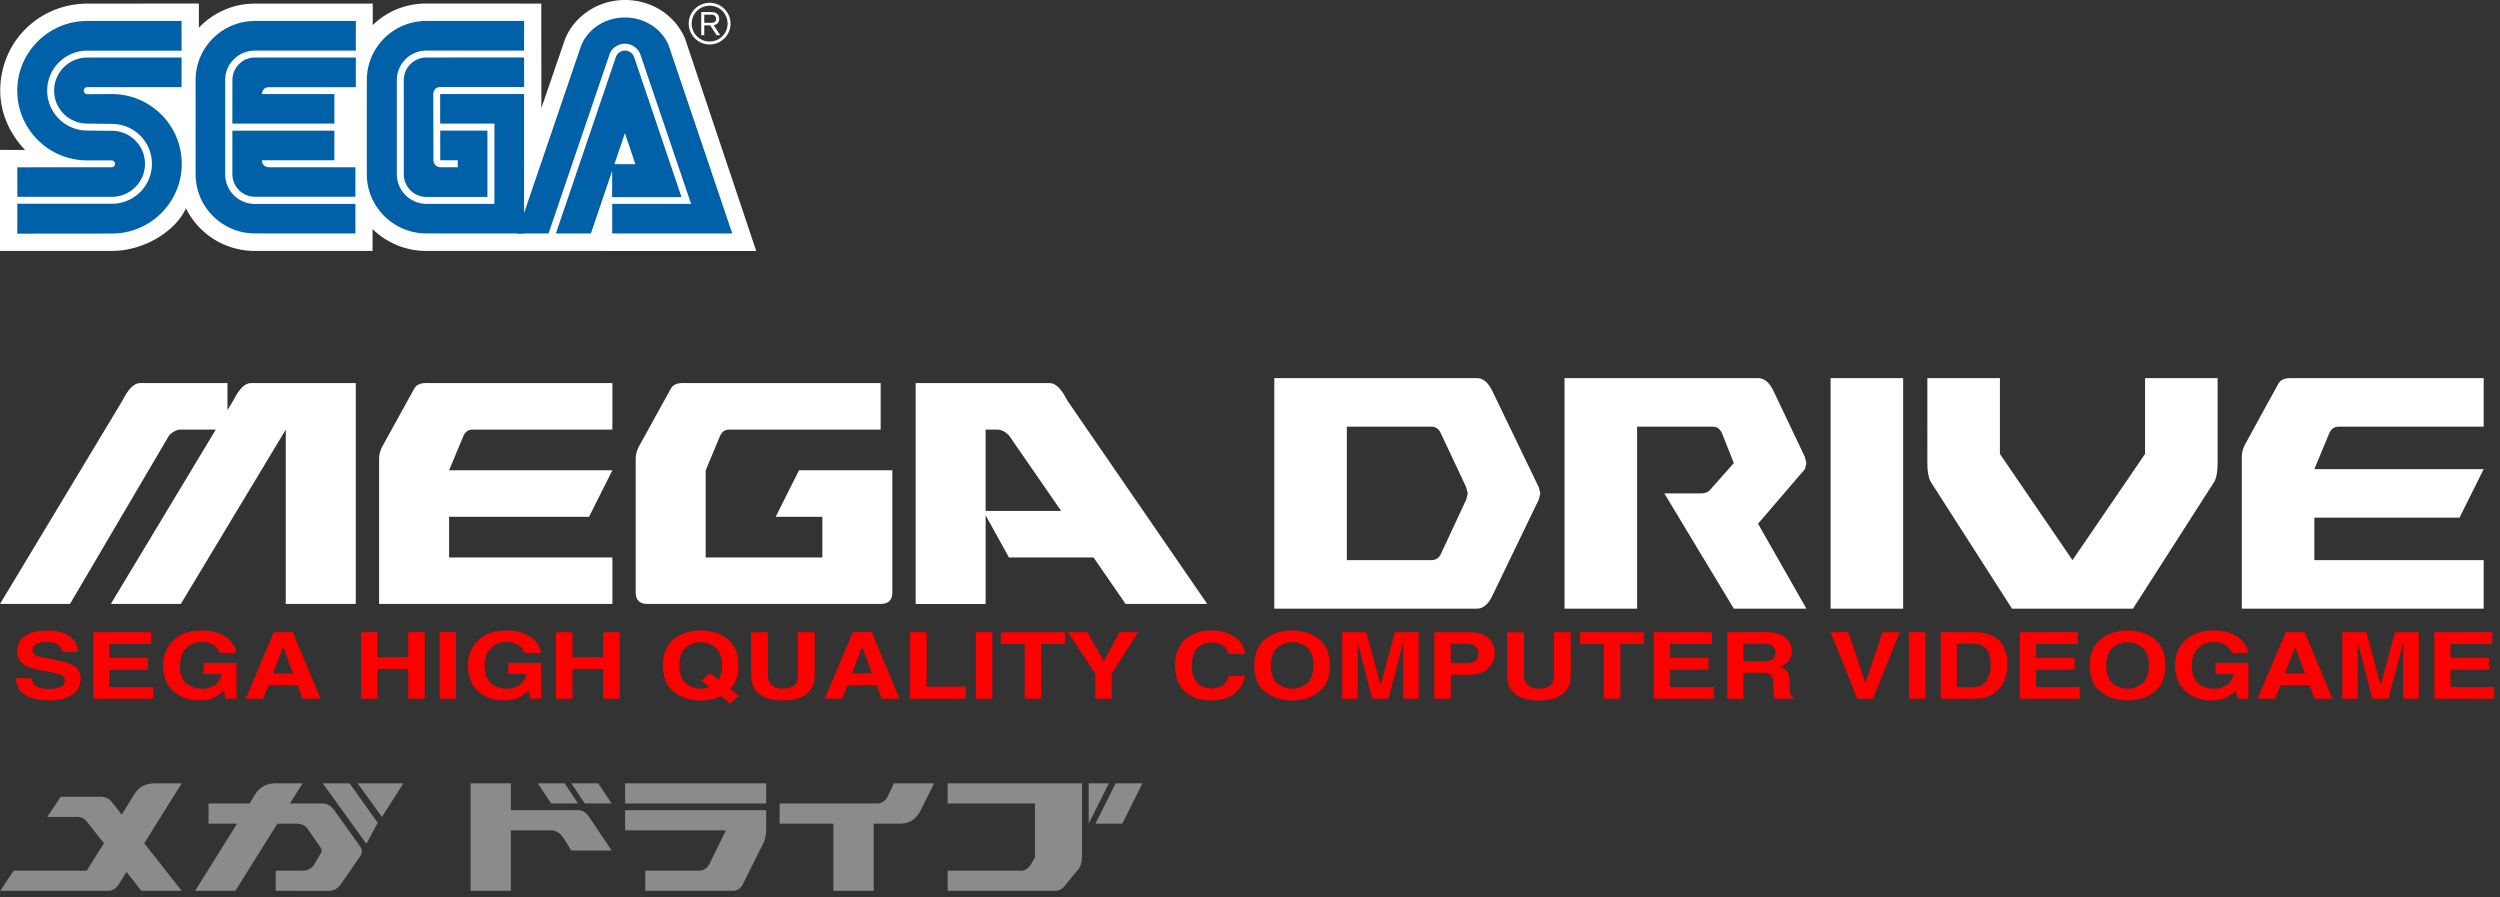
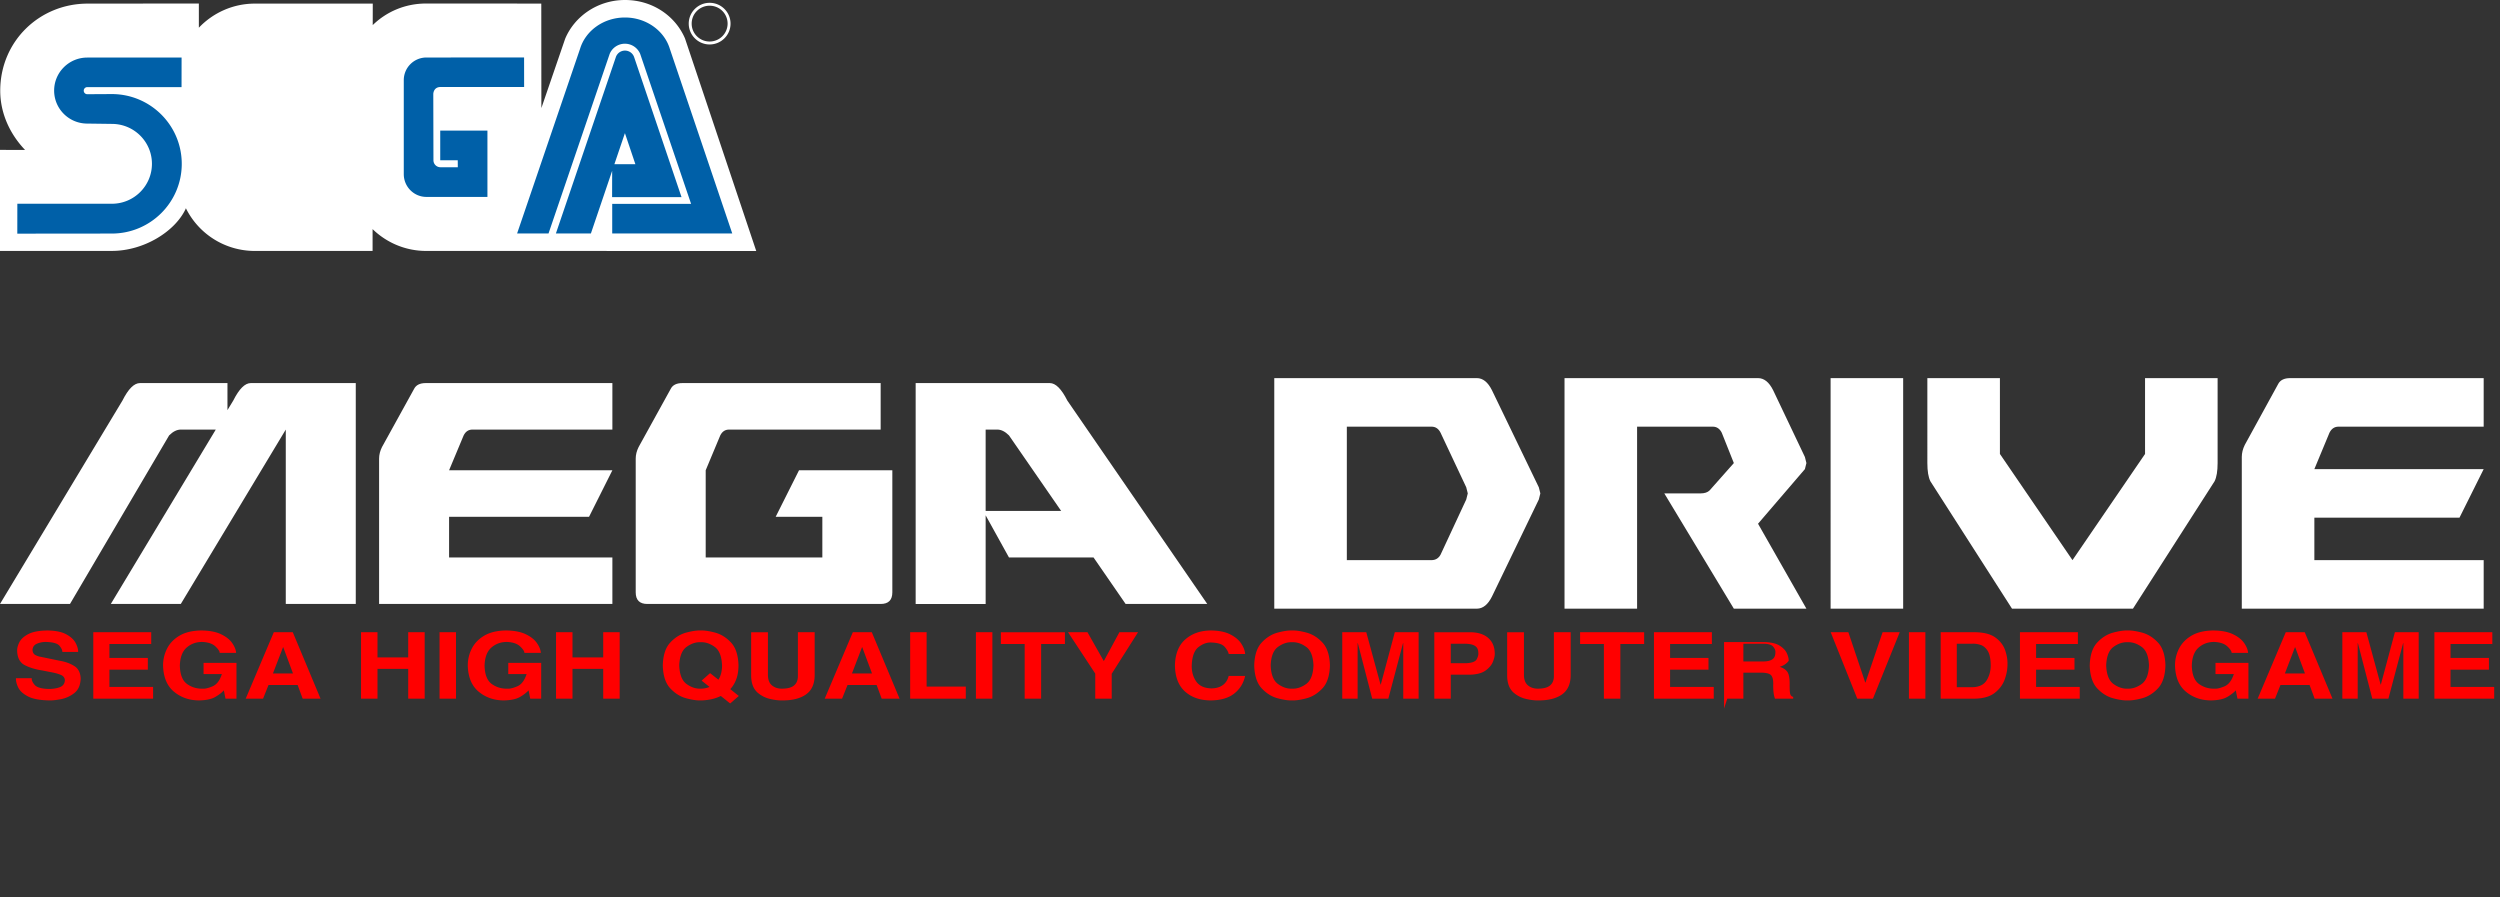
<svg xmlns="http://www.w3.org/2000/svg" width="457" height="164">
  <rect width="100%" height="100%" fill="#333333" stroke="none" />
  <g fill-rule="nonzero" fill="none">
    <path d="M68.11 41.884c2.538 2.465 6 3.989 9.816 3.989l60.314.007-13.026-38.86C123.434 2.89 119.261 0 114.248 0c-4.992 0-9.229 2.986-10.942 7.097l-4.342 12.658L98.947.654 77.884.644c-3.807 0-7.23 1.485-9.75 3.942L68.142.66H46.576c-4.017 0-7.67 1.713-10.225 4.405V.643L16.025.661C7.25.653.053 7.512.042 16.58c0 4.198 1.835 8.006 4.54 10.827L0 27.4v18.472l20.479-.004c5.754-.007 11.456-3.479 13.438-7.638l.06-.171a14.047 14.047 0 0 0 12.598 7.813l21.534-.004v-3.985" fill="#FFF" />
    <path d="m3.164 42.712 17.27-.018c7.065 0 12.79-5.708 12.79-12.742 0-7.047-5.725-12.756-12.79-12.756l-4.486.025a.644.644 0 0 1-.64-.647c0-.357.287-.647.64-.647l17.238.004.007-5.408H15.945c-3.335 0-6.048 2.709-6.048 6.037 0 3.332 2.712 6.03 6.048 6.03l4.506.06c4.048 0 7.324 3.264 7.324 7.292 0 4.03-3.276 7.303-7.324 7.303H3.17l-.007 5.467" fill="#0060A8" />
-     <path d="M3.17 35.976h17.28c3.346 0 6.052-2.699 6.052-6.034 0-3.332-2.706-6.027-6.051-6.027l-4.506-.049c-4.042 0-7.32-3.268-7.32-7.306 0-4.027 3.278-7.296 7.32-7.296l17.248-.004-.007-5.428H15.948c-7.058 0-12.791 5.701-12.791 12.742 0 7.04 5.733 12.746 12.791 12.746l4.46.007c.34 0 .627.276.627.625a.626.626 0 0 1-.626.62l-17.245.013.007 5.39M46.614 37.28a5.423 5.423 0 0 1-5.45-5.437V14.592c0-2.933 2.453-5.346 5.45-5.346l18.433.004V3.832H46.614c-6 0-10.858 4.841-10.858 10.82v17.192c0 5.978 4.859 10.827 10.858 10.827l18.356.007-.004-5.405-18.352.007" fill="#0060A8" />
-     <path d="M42.485 14.651a4.128 4.128 0 0 1 4.129-4.139h18.433v5.426H49.166c-1.273 0-1.29 1.262-1.29 1.262h13.25v5.4H42.477l.007-7.949M46.614 35.965a4.128 4.128 0 0 1-4.136-4.121v-7.957h18.647v5.412h-13.25c.018 1.272 1.29 1.279 1.29 1.279H64.97l-.004 5.38-18.352.007M77.965 37.266c-2.986 0-5.426-2.433-5.426-5.423V14.651a5.403 5.403 0 0 1 5.411-5.405h17.854V3.832H77.909c-5.996 0-10.855 4.841-10.855 10.82v17.192c0 5.978 4.9 10.827 10.896 10.827l17.854.007V17.2H80.461v5.4h9.92v14.666H77.966" fill="#0060A8" />
    <path d="M73.811 31.843c0 2.29 1.853 4.154 4.14 4.154h11.151V23.88h-8.628v5.419h3.202l.01 1.272H80.5a1.275 1.275 0 0 1-1.266-1.272l-.028-12.103s-.004-1.258 1.28-1.29H95.81l-.007-5.397-17.854.003a4.139 4.139 0 0 0-4.139 4.14v17.191M112.58 10.432a1.766 1.766 0 0 1 3.335 0l8.667 25.603h-12.69l.013-6.023h4.241l-1.91-5.674-6.218 18.335h-6.397l10.96-32.241" fill="#0060A8" />
    <path d="M126.33 37.266h-14.417v5.407h21.94L122.441 8.914c-1-3.293-4.296-5.715-8.198-5.715-3.908 0-7.194 2.412-8.201 5.702L94.528 42.674h5.743l11.18-32.83a3.011 3.011 0 0 1 2.783-1.852c1.252 0 2.328.766 2.786 1.846l9.31 27.428" fill="#0060A8" />
    <path d="M129.717 8.128a3.812 3.812 0 0 0 2.703-1.115 3.79 3.79 0 0 0 0-5.387 3.824 3.824 0 0 0-2.703-1.111c-2.1 0-3.817 1.702-3.817 3.8 0 1.02.398 1.975 1.125 2.698a3.79 3.79 0 0 0 2.692 1.115m-3.279-3.814c0-.87.336-1.695.961-2.314a3.267 3.267 0 0 1 2.318-.954 3.275 3.275 0 0 1 3.29 3.268 3.285 3.285 0 0 1-3.29 3.275c-.87 0-1.696-.339-2.318-.958a3.224 3.224 0 0 1-.96-2.317z" fill="#FFF" />
-     <path d="M128.738 4.636v1.796h-.552V2.21h1.57c.59.006.937.006 1.265.254.318.235.451.588.451.98 0 .986-.803 1.115-1.007 1.157l1.189 1.831h-.668l-1.157-1.796h-1.09m0-.465h1.121c.18 0 .347 0 .515-.042.391-.095.53-.374.53-.682 0-.112-.01-.395-.251-.59-.22-.186-.5-.179-.825-.179h-1.09v1.493z" fill="#FFF" />
    <g>
      <path d="m0 110.405 22.389-37.19c1.066-2.126 2.132-3.188 3.198-3.188H41.58v4.94l1.066-1.753c1.066-2.125 2.132-3.187 3.199-3.187h19.19v40.378H52.24V78.527l-19.19 31.878H20.256l19.19-31.878H33.05c-.71 0-1.422.355-2.132 1.063l-18.124 30.815H0zm82.092-15.939v7.438h29.851v8.501H69.298V83.84c0-.708.178-1.417.533-2.125l5.864-10.626c.355-.708 1.066-1.062 2.132-1.062h34.116v8.5H86.356c-.71 0-1.243.355-1.599 1.063l-2.665 6.375h29.851l-4.264 8.501H82.092zm46.91 7.438h21.322v-7.438h-8.529l4.265-8.5h17.058v22.314c0 1.417-.711 2.125-2.133 2.125H118.34c-1.421 0-2.132-.708-2.132-2.125V83.84c0-.708.178-1.417.533-2.125l5.864-10.626c.355-.708 1.066-1.062 2.132-1.062h36.248v8.5h-27.719c-.71 0-1.244.355-1.6 1.063l-2.664 6.375v15.94zm91.687 8.501h-14.926l-5.864-8.5H184.44l-4.264-7.705v16.205h-12.794V70.027h24.521c1.066 0 2.132 1.062 3.198 3.187l25.588 37.191zm-26.707-17.001L184.44 79.59c-.71-.708-1.421-1.063-2.132-1.063h-2.132v14.877h13.806zM246.2 102.392h15.476c.737 0 1.29-.332 1.658-.998l4.698-10.092.277-1.11-.277-1.109-4.698-9.981c-.368-.74-.92-1.11-1.658-1.11h-15.475v24.4zM232.937 69.12h37.03c1.106 0 2.027.74 2.764 2.218l8.567 17.745.276 1.11-.276 1.109-8.567 17.745c-.737 1.479-1.658 2.218-2.763 2.218h-37.031V69.12zm53.059 0h35.373c1.105 0 2.026.74 2.763 2.218l5.804 12.2.276 1.11-.276 1.108-8.567 9.982 8.843 15.527h-13.265l-12.712-21.072h6.632c.737 0 1.29-.185 1.659-.555l4.421-4.99-2.21-5.546c-.37-.74-.922-1.11-1.659-1.11H299.26v33.273h-13.265V69.12zm61.902 42.145h-13.264V69.12h13.264v42.145zm17.687-28.281 13.265 19.408 13.264-19.408V69.12h13.265v15.527c0 1.479-.184 2.588-.553 3.327l-14.923 23.291h-22.107l-14.923-23.29c-.369-.74-.553-1.85-.553-3.328V69.12h13.265v13.864zm57.48 11.645v7.763h30.952v8.873H409.8V83.538c0-.74.184-1.479.552-2.218l6.08-11.09c.369-.74 1.105-1.11 2.21-1.11h35.374v8.873h-26.53c-.737 0-1.29.37-1.658 1.109l-2.764 6.654h30.952l-4.422 8.873h-26.53z" fill="#FFF" />
      <g fill="red">
-         <path d="M2.916 123.977c-.022.524.121 1.098.428 1.721.307.624.906 1.164 1.797 1.62.89.457 2.201.696 3.932.718.468.019 1.145-.054 2.033-.219a5.71 5.71 0 0 0 2.452-1.101c.747-.57 1.144-1.455 1.19-2.654-.034-1.065-.417-1.831-1.148-2.298-.73-.467-1.605-.789-2.622-.966l-3.51-.727a3.097 3.097 0 0 1-.987-.324c-.332-.17-.511-.485-.537-.945.033-.541.308-.921.825-1.14a4.137 4.137 0 0 1 1.682-.314c1.267.042 2.077.279 2.43.71.351.431.524.803.518 1.116h2.888c.006-.517-.155-1.076-.484-1.679-.33-.602-.902-1.121-1.719-1.558-.817-.437-1.954-.666-3.412-.686-1.54.02-2.71.243-3.512.668-.802.424-1.344.924-1.627 1.499-.283.575-.415 1.098-.397 1.57.045 1.29.517 2.161 1.414 2.615.898.454 1.95.772 3.159.954l1.544.304c.776.137 1.4.307 1.875.512.475.204.72.535.732.993-.036.628-.36 1.05-.97 1.269-.61.217-1.29.319-2.038.304-1.275-.04-2.11-.282-2.502-.727-.393-.446-.575-.857-.546-1.235H2.916zM27.644 115.572h-10.59v12.143h10.93v-2.148h-7.981v-3.146h7.02v-2.148h-7.02v-2.553h7.64zM37.21 123.216h3.35c-.377 1.184-.953 1.936-1.73 2.256-.778.32-1.364.458-1.76.416-1.07.033-2.024-.249-2.863-.845-.84-.597-1.282-1.708-1.33-3.332.039-1.543.46-2.66 1.262-3.349.803-.689 1.76-1.027 2.87-1.014 1.062.053 1.852.327 2.372.82.52.493.779.885.777 1.175h3.009c-.047-.577-.29-1.18-.73-1.805-.438-.626-1.113-1.159-2.025-1.598-.911-.44-2.099-.67-3.563-.69h-.04c-1.608.019-2.93.33-3.963.934-1.034.604-1.8 1.391-2.296 2.361a6.732 6.732 0 0 0-.74 3.132c.058 2.13.728 3.722 2.007 4.778 1.28 1.055 2.817 1.582 4.61 1.581 1.29-.03 2.272-.244 2.946-.643.675-.398 1.19-.798 1.547-1.2l.301 1.522h2.006v-6.545H37.21v2.046zM49.09 125.212h5.315l.922 2.503h3.27l-5.075-12.143h-3.47l-5.134 12.143h3.17l1.002-2.503zm2.647-6.9h.04l1.785 4.803h-3.67l1.845-4.803zM74.621 122.27v5.445h3.009v-12.143H74.62v4.6h-5.615v-4.6h-3.009v12.143h3.009v-5.446zM83.359 115.572H80.35v12.143h3.009zM92.912 123.216h3.35c-.376 1.184-.953 1.936-1.73 2.256-.777.32-1.364.458-1.76.416-1.07.033-2.024-.249-2.863-.845-.839-.597-1.282-1.708-1.329-3.332.038-1.543.459-2.66 1.261-3.349.803-.689 1.76-1.027 2.87-1.014 1.062.053 1.853.327 2.372.82.52.493.78.885.778 1.175h3.008c-.047-.577-.29-1.18-.729-1.805-.439-.626-1.114-1.159-2.025-1.598-.912-.44-2.1-.67-3.564-.69h-.04c-1.608.019-2.929.33-3.963.934-1.034.604-1.799 1.391-2.296 2.361a6.732 6.732 0 0 0-.74 3.132c.059 2.13.728 3.722 2.008 4.778 1.28 1.055 2.816 1.582 4.61 1.581 1.29-.03 2.271-.244 2.946-.643.675-.398 1.19-.798 1.547-1.2l.3 1.522h2.006v-6.545h-6.017v2.046zM110.268 122.27v5.445h3.008v-12.143h-3.008v4.6h-5.616v-4.6h-3.008v12.143h3.008v-5.446zM128.258 124.417l1.444 1.15a3.77 3.77 0 0 1-.827.25 4.43 4.43 0 0 1-.798.071c-.873.036-1.728-.247-2.564-.847-.836-.601-1.285-1.734-1.347-3.398.062-1.664.51-2.796 1.347-3.397.836-.6 1.69-.883 2.564-.848.874-.035 1.729.247 2.565.848.836.6 1.285 1.733 1.346 3.397a5.77 5.77 0 0 1-.18 1.493c-.118.43-.279.8-.482 1.112l-1.524-1.201-1.544 1.37zm6.799 2.807-1.565-1.251c.45-.47.81-1.06 1.083-1.772.274-.71.414-1.563.422-2.558-.05-1.873-.507-3.27-1.37-4.19-.864-.92-1.834-1.524-2.909-1.812-1.075-.287-1.955-.417-2.64-.39-.686-.027-1.566.103-2.641.39-1.076.288-2.045.891-2.908 1.812-.864.92-1.32 2.317-1.37 4.19.05 1.873.506 3.27 1.37 4.19.863.921 1.832 1.525 2.908 1.812 1.075.287 1.955.418 2.64.391.437.009.987-.042 1.65-.152a7.755 7.755 0 0 0 2.04-.66l1.705 1.37 1.585-1.37zM148.922 115.572h-3.068v8c.008.74-.219 1.31-.68 1.71-.46.4-1.203.602-2.228.606-.721.004-1.325-.19-1.81-.583-.486-.393-.738-1.01-.757-1.852v-7.881h-3.069v8.05c.016.609.11 1.159.283 1.649.174.49.454.922.84 1.294.67.586 1.427.982 2.272 1.186.844.204 1.611.299 2.3.285 1.836.01 3.275-.352 4.32-1.084 1.045-.733 1.578-1.894 1.597-3.482v-7.898zM154.932 125.212h5.315l.923 2.503h3.269l-5.074-12.143h-3.47l-5.134 12.143h3.169l1.002-2.503zm2.648-6.9h.04l1.785 4.803h-3.67l1.845-4.803zM169.386 115.572h-3.009v12.143h10.169v-2.199h-7.16zM181.406 115.572h-3.008v12.143h3.008zM190.318 117.72h4.352v-2.148h-11.713v2.148h4.352v9.995h3.009zM203.22 123.165l4.814-7.593h-3.41l-2.848 5.276-2.988-5.276h-3.55l4.974 7.56v4.583h3.008zM227.614 119.546c-.047-.617-.289-1.254-.724-1.91-.436-.656-1.103-1.213-2-1.67-.897-.457-2.062-.696-3.493-.715-1.899.001-3.466.539-4.7 1.613-1.235 1.073-1.874 2.672-1.918 4.796.035 2.1.652 3.688 1.852 4.761 1.2 1.073 2.776 1.612 4.726 1.615 1.803-.022 3.222-.439 4.257-1.251 1.035-.813 1.702-1.89 2-3.23h-3.008c-.187.746-.555 1.312-1.105 1.699-.55.387-1.245.581-2.084.584-1.263-.037-2.176-.455-2.74-1.254-.563-.8-.84-1.763-.83-2.89.059-1.679.473-2.815 1.244-3.41.77-.594 1.546-.873 2.326-.835 1.206.042 2.018.3 2.437.776.419.475.67.916.752 1.321h3.008zM229.272 121.643c.05 1.873.507 3.27 1.37 4.19.864.921 1.834 1.525 2.909 1.812 1.075.287 1.955.418 2.64.391.686.027 1.566-.104 2.641-.39 1.075-.288 2.045-.892 2.908-1.812.864-.92 1.32-2.318 1.37-4.19-.05-1.874-.506-3.27-1.37-4.191-.863-.92-1.833-1.524-2.908-1.812-1.075-.287-1.955-.417-2.64-.39-.686-.027-1.566.103-2.641.39-1.075.288-2.045.891-2.908 1.812-.864.92-1.32 2.317-1.37 4.19zm3.009 0c.061-1.664.51-2.796 1.346-3.397.836-.6 1.69-.883 2.565-.848.873-.035 1.728.247 2.564.848.836.6 1.285 1.733 1.346 3.397-.06 1.664-.51 2.797-1.346 3.398-.836.6-1.69.883-2.564.847-.874.036-1.729-.247-2.565-.847-.836-.601-1.285-1.734-1.346-3.398zM259.323 115.572h-4.352l-2.567 9.572h-.04l-2.608-9.572h-4.392v12.143h2.808v-10.147h.04l2.627 10.147h2.949l2.687-10.147h.04v10.147h2.808zM265.2 123.335h3.45c1.275-.028 2.245-.281 2.91-.76.666-.48 1.117-1.02 1.352-1.62.235-.602.345-1.1.33-1.493-.012-1.206-.409-2.152-1.19-2.84-.782-.687-1.876-1.037-3.282-1.05h-6.578v12.143h3.008v-4.38zm0-2.098v-3.568h2.387c.926-.004 1.6.127 2.023.393.422.267.63.694.624 1.281.047.316-.047.7-.28 1.15-.235.451-.89.7-1.966.744H265.2zM287.12 115.572h-3.068v8c.008.74-.218 1.31-.68 1.71-.46.4-1.203.602-2.228.606-.721.004-1.325-.19-1.81-.583-.486-.393-.738-1.01-.757-1.852v-7.881h-3.069v8.05c.016.609.11 1.159.284 1.649.173.49.453.922.84 1.294.669.586 1.426.982 2.27 1.186.846.204 1.613.299 2.302.285 1.835.01 3.275-.352 4.32-1.084 1.045-.733 1.577-1.894 1.597-3.482v-7.898zM296.2 117.72h4.351v-2.148H288.84v2.148h4.352v9.995h3.008zM312.932 115.572h-10.59v12.143h10.931v-2.148h-7.982v-3.146h7.02v-2.148h-7.02v-2.553h7.641zM315.74 127.715h2.948v-4.753h3.109c1.071-.007 1.74.169 2.008.529.267.36.38.95.338 1.771.001.614.03 1.108.085 1.48.056.373.135.697.236.973h3.33v-.322c-.308-.078-.496-.285-.562-.619-.067-.334-.094-.934-.08-1.799-.003-1.092-.159-1.834-.47-2.224-.31-.39-.762-.675-1.356-.854.716-.215 1.265-.58 1.647-1.097a2.966 2.966 0 0 0 .58-1.795c.014-.372-.093-.824-.324-1.356-.231-.532-.675-1.005-1.331-1.42-.657-.415-1.616-.634-2.878-.657h-7.28v12.143zm2.948-6.799v-3.247h3.75c.86.026 1.432.21 1.715.554.283.343.414.688.391 1.036.001.594-.191 1.02-.576 1.279-.386.258-.969.384-1.75.378h-3.53zM341.01 124.772h-.04l-3.089-9.2h-3.229l4.854 12.143h2.868l4.894-12.143h-3.13zM351.96 115.572h-3.008v12.143h3.008zM354.755 127.715h6.237c1.57-.03 2.791-.387 3.662-1.07s1.478-1.51 1.822-2.483c.343-.972.507-1.908.493-2.806.017-.796-.13-1.636-.44-2.522-.31-.886-.891-1.644-1.741-2.274-.85-.63-2.075-.96-3.676-.988h-6.357v12.143zm2.948-10.046h2.888c.445-.019.921.05 1.428.207.508.157.944.513 1.309 1.068.364.555.555 1.421.572 2.598.017 1.043-.222 1.972-.717 2.786-.494.815-1.345 1.245-2.552 1.29h-2.928v-7.949zM379.838 115.572h-10.59v12.143h10.93v-2.148h-7.981v-3.146h7.02v-2.148h-7.02v-2.553h7.64zM382.003 121.643c.05 1.873.507 3.27 1.37 4.19.864.921 1.834 1.525 2.909 1.812 1.075.287 1.955.418 2.64.391.686.027 1.566-.104 2.641-.39 1.075-.288 2.045-.892 2.908-1.812.864-.92 1.32-2.318 1.37-4.19-.05-1.874-.506-3.27-1.37-4.191-.863-.92-1.833-1.524-2.908-1.812-1.075-.287-1.955-.417-2.64-.39-.686-.027-1.566.103-2.641.39-1.075.288-2.045.891-2.908 1.812-.864.92-1.32 2.317-1.37 4.19zm3.009 0c.061-1.664.51-2.796 1.346-3.397.836-.6 1.691-.883 2.565-.848.873-.035 1.728.247 2.564.848.836.6 1.285 1.733 1.346 3.397-.06 1.664-.51 2.797-1.346 3.398-.836.6-1.69.883-2.564.847-.874.036-1.729-.247-2.565-.847-.836-.601-1.285-1.734-1.346-3.398zM404.994 123.216h3.35c-.376 1.184-.953 1.936-1.73 2.256-.777.32-1.364.458-1.76.416-1.07.033-2.024-.249-2.863-.845-.839-.597-1.282-1.708-1.329-3.332.038-1.543.459-2.66 1.261-3.349.803-.689 1.76-1.027 2.87-1.014 1.062.053 1.853.327 2.372.82.52.493.78.885.778 1.175h3.008c-.047-.577-.29-1.18-.729-1.805-.439-.626-1.114-1.159-2.025-1.598-.912-.44-2.1-.67-3.564-.69h-.04c-1.608.019-2.929.33-3.963.934-1.033.604-1.799 1.391-2.296 2.361a6.732 6.732 0 0 0-.74 3.132c.059 2.13.728 3.722 2.008 4.778 1.28 1.055 2.816 1.582 4.61 1.581 1.29-.03 2.271-.244 2.946-.643.675-.398 1.19-.798 1.547-1.2l.3 1.522h2.006v-6.545h-6.017v2.046zM416.874 125.212h5.315l.923 2.503h3.269l-5.074-12.143h-3.47l-5.134 12.143h3.169l1.002-2.503zm2.648-6.9h.04l1.785 4.803h-3.67l1.845-4.803zM442.138 115.572h-4.352l-2.567 9.572h-.04l-2.608-9.572h-4.392v12.143h2.808v-10.147h.04l2.627 10.147h2.949l2.687-10.147h.04v10.147h2.808zM455.596 115.572h-10.59v12.143h10.931v-2.148h-7.982v-3.146h7.02v-2.148h-7.02v-2.553h7.641z" />
+         <path d="M2.916 123.977c-.022.524.121 1.098.428 1.721.307.624.906 1.164 1.797 1.62.89.457 2.201.696 3.932.718.468.019 1.145-.054 2.033-.219a5.71 5.71 0 0 0 2.452-1.101c.747-.57 1.144-1.455 1.19-2.654-.034-1.065-.417-1.831-1.148-2.298-.73-.467-1.605-.789-2.622-.966l-3.51-.727a3.097 3.097 0 0 1-.987-.324c-.332-.17-.511-.485-.537-.945.033-.541.308-.921.825-1.14a4.137 4.137 0 0 1 1.682-.314c1.267.042 2.077.279 2.43.71.351.431.524.803.518 1.116h2.888c.006-.517-.155-1.076-.484-1.679-.33-.602-.902-1.121-1.719-1.558-.817-.437-1.954-.666-3.412-.686-1.54.02-2.71.243-3.512.668-.802.424-1.344.924-1.627 1.499-.283.575-.415 1.098-.397 1.57.045 1.29.517 2.161 1.414 2.615.898.454 1.95.772 3.159.954l1.544.304c.776.137 1.4.307 1.875.512.475.204.72.535.732.993-.036.628-.36 1.05-.97 1.269-.61.217-1.29.319-2.038.304-1.275-.04-2.11-.282-2.502-.727-.393-.446-.575-.857-.546-1.235H2.916zM27.644 115.572h-10.59v12.143h10.93v-2.148h-7.981v-3.146h7.02v-2.148h-7.02v-2.553h7.64zM37.21 123.216h3.35c-.377 1.184-.953 1.936-1.73 2.256-.778.32-1.364.458-1.76.416-1.07.033-2.024-.249-2.863-.845-.84-.597-1.282-1.708-1.33-3.332.039-1.543.46-2.66 1.262-3.349.803-.689 1.76-1.027 2.87-1.014 1.062.053 1.852.327 2.372.82.52.493.779.885.777 1.175h3.009c-.047-.577-.29-1.18-.73-1.805-.438-.626-1.113-1.159-2.025-1.598-.911-.44-2.099-.67-3.563-.69h-.04c-1.608.019-2.93.33-3.963.934-1.034.604-1.8 1.391-2.296 2.361a6.732 6.732 0 0 0-.74 3.132c.058 2.13.728 3.722 2.007 4.778 1.28 1.055 2.817 1.582 4.61 1.581 1.29-.03 2.272-.244 2.946-.643.675-.398 1.19-.798 1.547-1.2l.301 1.522h2.006v-6.545H37.21v2.046zM49.09 125.212h5.315l.922 2.503h3.27l-5.075-12.143h-3.47l-5.134 12.143h3.17l1.002-2.503zm2.647-6.9h.04l1.785 4.803h-3.67l1.845-4.803zM74.621 122.27v5.445h3.009v-12.143H74.62v4.6h-5.615v-4.6h-3.009v12.143h3.009v-5.446zM83.359 115.572H80.35v12.143h3.009zM92.912 123.216h3.35c-.376 1.184-.953 1.936-1.73 2.256-.777.32-1.364.458-1.76.416-1.07.033-2.024-.249-2.863-.845-.839-.597-1.282-1.708-1.329-3.332.038-1.543.459-2.66 1.261-3.349.803-.689 1.76-1.027 2.87-1.014 1.062.053 1.853.327 2.372.82.52.493.78.885.778 1.175h3.008c-.047-.577-.29-1.18-.729-1.805-.439-.626-1.114-1.159-2.025-1.598-.912-.44-2.1-.67-3.564-.69h-.04c-1.608.019-2.929.33-3.963.934-1.034.604-1.799 1.391-2.296 2.361a6.732 6.732 0 0 0-.74 3.132c.059 2.13.728 3.722 2.008 4.778 1.28 1.055 2.816 1.582 4.61 1.581 1.29-.03 2.271-.244 2.946-.643.675-.398 1.19-.798 1.547-1.2l.3 1.522h2.006v-6.545h-6.017v2.046zM110.268 122.27v5.445h3.008v-12.143h-3.008v4.6h-5.616v-4.6h-3.008v12.143h3.008v-5.446zM128.258 124.417l1.444 1.15a3.77 3.77 0 0 1-.827.25 4.43 4.43 0 0 1-.798.071c-.873.036-1.728-.247-2.564-.847-.836-.601-1.285-1.734-1.347-3.398.062-1.664.51-2.796 1.347-3.397.836-.6 1.69-.883 2.564-.848.874-.035 1.729.247 2.565.848.836.6 1.285 1.733 1.346 3.397a5.77 5.77 0 0 1-.18 1.493c-.118.43-.279.8-.482 1.112l-1.524-1.201-1.544 1.37zm6.799 2.807-1.565-1.251c.45-.47.81-1.06 1.083-1.772.274-.71.414-1.563.422-2.558-.05-1.873-.507-3.27-1.37-4.19-.864-.92-1.834-1.524-2.909-1.812-1.075-.287-1.955-.417-2.64-.39-.686-.027-1.566.103-2.641.39-1.076.288-2.045.891-2.908 1.812-.864.92-1.32 2.317-1.37 4.19.05 1.873.506 3.27 1.37 4.19.863.921 1.832 1.525 2.908 1.812 1.075.287 1.955.418 2.64.391.437.009.987-.042 1.65-.152a7.755 7.755 0 0 0 2.04-.66l1.705 1.37 1.585-1.37zM148.922 115.572h-3.068v8c.008.74-.219 1.31-.68 1.71-.46.4-1.203.602-2.228.606-.721.004-1.325-.19-1.81-.583-.486-.393-.738-1.01-.757-1.852v-7.881h-3.069v8.05c.016.609.11 1.159.283 1.649.174.49.454.922.84 1.294.67.586 1.427.982 2.272 1.186.844.204 1.611.299 2.3.285 1.836.01 3.275-.352 4.32-1.084 1.045-.733 1.578-1.894 1.597-3.482v-7.898zM154.932 125.212h5.315l.923 2.503h3.269l-5.074-12.143h-3.47l-5.134 12.143h3.169l1.002-2.503zm2.648-6.9h.04l1.785 4.803h-3.67l1.845-4.803zM169.386 115.572h-3.009v12.143h10.169v-2.199h-7.16zM181.406 115.572h-3.008v12.143h3.008zM190.318 117.72h4.352v-2.148h-11.713v2.148h4.352v9.995h3.009zM203.22 123.165l4.814-7.593h-3.41l-2.848 5.276-2.988-5.276h-3.55l4.974 7.56v4.583h3.008zM227.614 119.546c-.047-.617-.289-1.254-.724-1.91-.436-.656-1.103-1.213-2-1.67-.897-.457-2.062-.696-3.493-.715-1.899.001-3.466.539-4.7 1.613-1.235 1.073-1.874 2.672-1.918 4.796.035 2.1.652 3.688 1.852 4.761 1.2 1.073 2.776 1.612 4.726 1.615 1.803-.022 3.222-.439 4.257-1.251 1.035-.813 1.702-1.89 2-3.23h-3.008c-.187.746-.555 1.312-1.105 1.699-.55.387-1.245.581-2.084.584-1.263-.037-2.176-.455-2.74-1.254-.563-.8-.84-1.763-.83-2.89.059-1.679.473-2.815 1.244-3.41.77-.594 1.546-.873 2.326-.835 1.206.042 2.018.3 2.437.776.419.475.67.916.752 1.321h3.008zM229.272 121.643c.05 1.873.507 3.27 1.37 4.19.864.921 1.834 1.525 2.909 1.812 1.075.287 1.955.418 2.64.391.686.027 1.566-.104 2.641-.39 1.075-.288 2.045-.892 2.908-1.812.864-.92 1.32-2.318 1.37-4.19-.05-1.874-.506-3.27-1.37-4.191-.863-.92-1.833-1.524-2.908-1.812-1.075-.287-1.955-.417-2.64-.39-.686-.027-1.566.103-2.641.39-1.075.288-2.045.891-2.908 1.812-.864.92-1.32 2.317-1.37 4.19zm3.009 0c.061-1.664.51-2.796 1.346-3.397.836-.6 1.69-.883 2.565-.848.873-.035 1.728.247 2.564.848.836.6 1.285 1.733 1.346 3.397-.06 1.664-.51 2.797-1.346 3.398-.836.6-1.69.883-2.564.847-.874.036-1.729-.247-2.565-.847-.836-.601-1.285-1.734-1.346-3.398zM259.323 115.572h-4.352l-2.567 9.572h-.04l-2.608-9.572h-4.392v12.143h2.808v-10.147h.04l2.627 10.147h2.949l2.687-10.147h.04v10.147h2.808zM265.2 123.335h3.45c1.275-.028 2.245-.281 2.91-.76.666-.48 1.117-1.02 1.352-1.62.235-.602.345-1.1.33-1.493-.012-1.206-.409-2.152-1.19-2.84-.782-.687-1.876-1.037-3.282-1.05h-6.578v12.143h3.008v-4.38zm0-2.098v-3.568h2.387c.926-.004 1.6.127 2.023.393.422.267.63.694.624 1.281.047.316-.047.7-.28 1.15-.235.451-.89.7-1.966.744H265.2zM287.12 115.572h-3.068v8c.008.74-.218 1.31-.68 1.71-.46.4-1.203.602-2.228.606-.721.004-1.325-.19-1.81-.583-.486-.393-.738-1.01-.757-1.852v-7.881h-3.069v8.05c.016.609.11 1.159.284 1.649.173.49.453.922.84 1.294.669.586 1.426.982 2.27 1.186.846.204 1.613.299 2.302.285 1.835.01 3.275-.352 4.32-1.084 1.045-.733 1.577-1.894 1.597-3.482v-7.898zM296.2 117.72h4.351v-2.148H288.84v2.148h4.352v9.995h3.008zM312.932 115.572h-10.59v12.143h10.931v-2.148h-7.982v-3.146h7.02v-2.148h-7.02v-2.553h7.641zM315.74 127.715h2.948v-4.753h3.109c1.071-.007 1.74.169 2.008.529.267.36.38.95.338 1.771.001.614.03 1.108.085 1.48.056.373.135.697.236.973h3.33v-.322c-.308-.078-.496-.285-.562-.619-.067-.334-.094-.934-.08-1.799-.003-1.092-.159-1.834-.47-2.224-.31-.39-.762-.675-1.356-.854.716-.215 1.265-.58 1.647-1.097c.014-.372-.093-.824-.324-1.356-.231-.532-.675-1.005-1.331-1.42-.657-.415-1.616-.634-2.878-.657h-7.28v12.143zm2.948-6.799v-3.247h3.75c.86.026 1.432.21 1.715.554.283.343.414.688.391 1.036.001.594-.191 1.02-.576 1.279-.386.258-.969.384-1.75.378h-3.53zM341.01 124.772h-.04l-3.089-9.2h-3.229l4.854 12.143h2.868l4.894-12.143h-3.13zM351.96 115.572h-3.008v12.143h3.008zM354.755 127.715h6.237c1.57-.03 2.791-.387 3.662-1.07s1.478-1.51 1.822-2.483c.343-.972.507-1.908.493-2.806.017-.796-.13-1.636-.44-2.522-.31-.886-.891-1.644-1.741-2.274-.85-.63-2.075-.96-3.676-.988h-6.357v12.143zm2.948-10.046h2.888c.445-.019.921.05 1.428.207.508.157.944.513 1.309 1.068.364.555.555 1.421.572 2.598.017 1.043-.222 1.972-.717 2.786-.494.815-1.345 1.245-2.552 1.29h-2.928v-7.949zM379.838 115.572h-10.59v12.143h10.93v-2.148h-7.981v-3.146h7.02v-2.148h-7.02v-2.553h7.64zM382.003 121.643c.05 1.873.507 3.27 1.37 4.19.864.921 1.834 1.525 2.909 1.812 1.075.287 1.955.418 2.64.391.686.027 1.566-.104 2.641-.39 1.075-.288 2.045-.892 2.908-1.812.864-.92 1.32-2.318 1.37-4.19-.05-1.874-.506-3.27-1.37-4.191-.863-.92-1.833-1.524-2.908-1.812-1.075-.287-1.955-.417-2.64-.39-.686-.027-1.566.103-2.641.39-1.075.288-2.045.891-2.908 1.812-.864.92-1.32 2.317-1.37 4.19zm3.009 0c.061-1.664.51-2.796 1.346-3.397.836-.6 1.691-.883 2.565-.848.873-.035 1.728.247 2.564.848.836.6 1.285 1.733 1.346 3.397-.06 1.664-.51 2.797-1.346 3.398-.836.6-1.69.883-2.564.847-.874.036-1.729-.247-2.565-.847-.836-.601-1.285-1.734-1.346-3.398zM404.994 123.216h3.35c-.376 1.184-.953 1.936-1.73 2.256-.777.32-1.364.458-1.76.416-1.07.033-2.024-.249-2.863-.845-.839-.597-1.282-1.708-1.329-3.332.038-1.543.459-2.66 1.261-3.349.803-.689 1.76-1.027 2.87-1.014 1.062.053 1.853.327 2.372.82.52.493.78.885.778 1.175h3.008c-.047-.577-.29-1.18-.729-1.805-.439-.626-1.114-1.159-2.025-1.598-.912-.44-2.1-.67-3.564-.69h-.04c-1.608.019-2.929.33-3.963.934-1.033.604-1.799 1.391-2.296 2.361a6.732 6.732 0 0 0-.74 3.132c.059 2.13.728 3.722 2.008 4.778 1.28 1.055 2.816 1.582 4.61 1.581 1.29-.03 2.271-.244 2.946-.643.675-.398 1.19-.798 1.547-1.2l.3 1.522h2.006v-6.545h-6.017v2.046zM416.874 125.212h5.315l.923 2.503h3.269l-5.074-12.143h-3.47l-5.134 12.143h3.169l1.002-2.503zm2.648-6.9h.04l1.785 4.803h-3.67l1.845-4.803zM442.138 115.572h-4.352l-2.567 9.572h-.04l-2.608-9.572h-4.392v12.143h2.808v-10.147h.04l2.627 10.147h2.949l2.687-10.147h.04v10.147h2.808zM455.596 115.572h-10.59v12.143h10.931v-2.148h-7.982v-3.146h7.02v-2.148h-7.02v-2.553h7.641z" />
      </g>
    </g>
    <g opacity=".431" fill="#FFF">
-       <path d="m.041 162.844 2.457-3.684h13.357l3.147-5.028-3.147-3.954c-.423-.563-1.037-.844-1.843-.844H8.64l2.456-3.685h7.37c.818 0 1.51.358 2.072 1.075l1.728 2.188 2.34-3.8c.82-1.28 2.048-1.92 3.686-1.92h4.912l-6.832 10.959 6.832 8.693h-7.369l-2.706-3.454-1.44 2.303c-.511.768-1.176 1.151-1.995 1.151H.04zM38.116 150.562v-3.685h7.523l.998-1.688c.87-1.331 2.124-1.996 3.762-1.996h4.913l-2.303 3.684h5.987c.82 0 1.536.435 2.15 1.305l4.682 6.525c.359.512.41 1.05.154 1.612l-3.608 5.22c-.614.87-1.33 1.305-2.15 1.305H50.4v-3.684h4.913c.819 0 1.484-.307 1.996-.921l1.305-2.227c.255-.358.255-.716 0-1.074l-2.457-3.531c-.448-.563-1.139-.845-2.073-.845h-3.377l-7.677 12.282H35.66l7.676-12.282h-5.22zm20.88-7.37h4.913l5.144 7.217-2.073 3.838-7.984-11.054zm6.372 0h8.367l-3.915 6.142-4.452-6.141zM86.018 162.844v-19.651h7.369v4.913h12.282c.82 0 1.51.435 2.073 1.305l4.069 6.064h-7.37l-1.535-2.456c-.614-.82-1.33-1.229-2.15-1.229h-7.369v11.054h-7.37zm14.738-15.967-2.456-3.684h4.913l2.456 3.684h-4.913zm6.142 0-2.457-3.684h4.913l2.457 3.684h-4.913zM114.267 146.877v-3.684h25.793v3.684h-25.793zm0 4.913v-3.684h25.793v3.684c0 .82-.18 1.612-.537 2.38l-3.762 7.523c-.41.768-1.023 1.151-1.842 1.151h-15.967v-3.684h9.826c.818 0 1.458-.41 1.919-1.228l2.994-6.142h-18.424zM142.516 150.562v-3.685h17.733c.87 0 1.535-.409 1.996-1.228l1.151-2.456h7.37l-2.457 4.913c-.818 1.637-2.047 2.456-3.684 2.456h-4.913v12.282h-7.37v-12.282h-9.826zM197.173 158.853l-2.303 2.763c-.512.82-1.177 1.228-1.996 1.228h-19.652v-3.684h13.51c.653 0 1.242-.41 1.766-1.228l.691-1.171v-9.884h-15.967v-3.684h24.565v13.51c0 .82-.205 1.536-.614 2.15zm3.07-8.29 3.685-7.37h4.913l-3.685 7.37h-4.913zm-1.228 0v-7.37h3.685l-3.685 7.37z" />
-     </g>
+       </g>
  </g>
</svg>